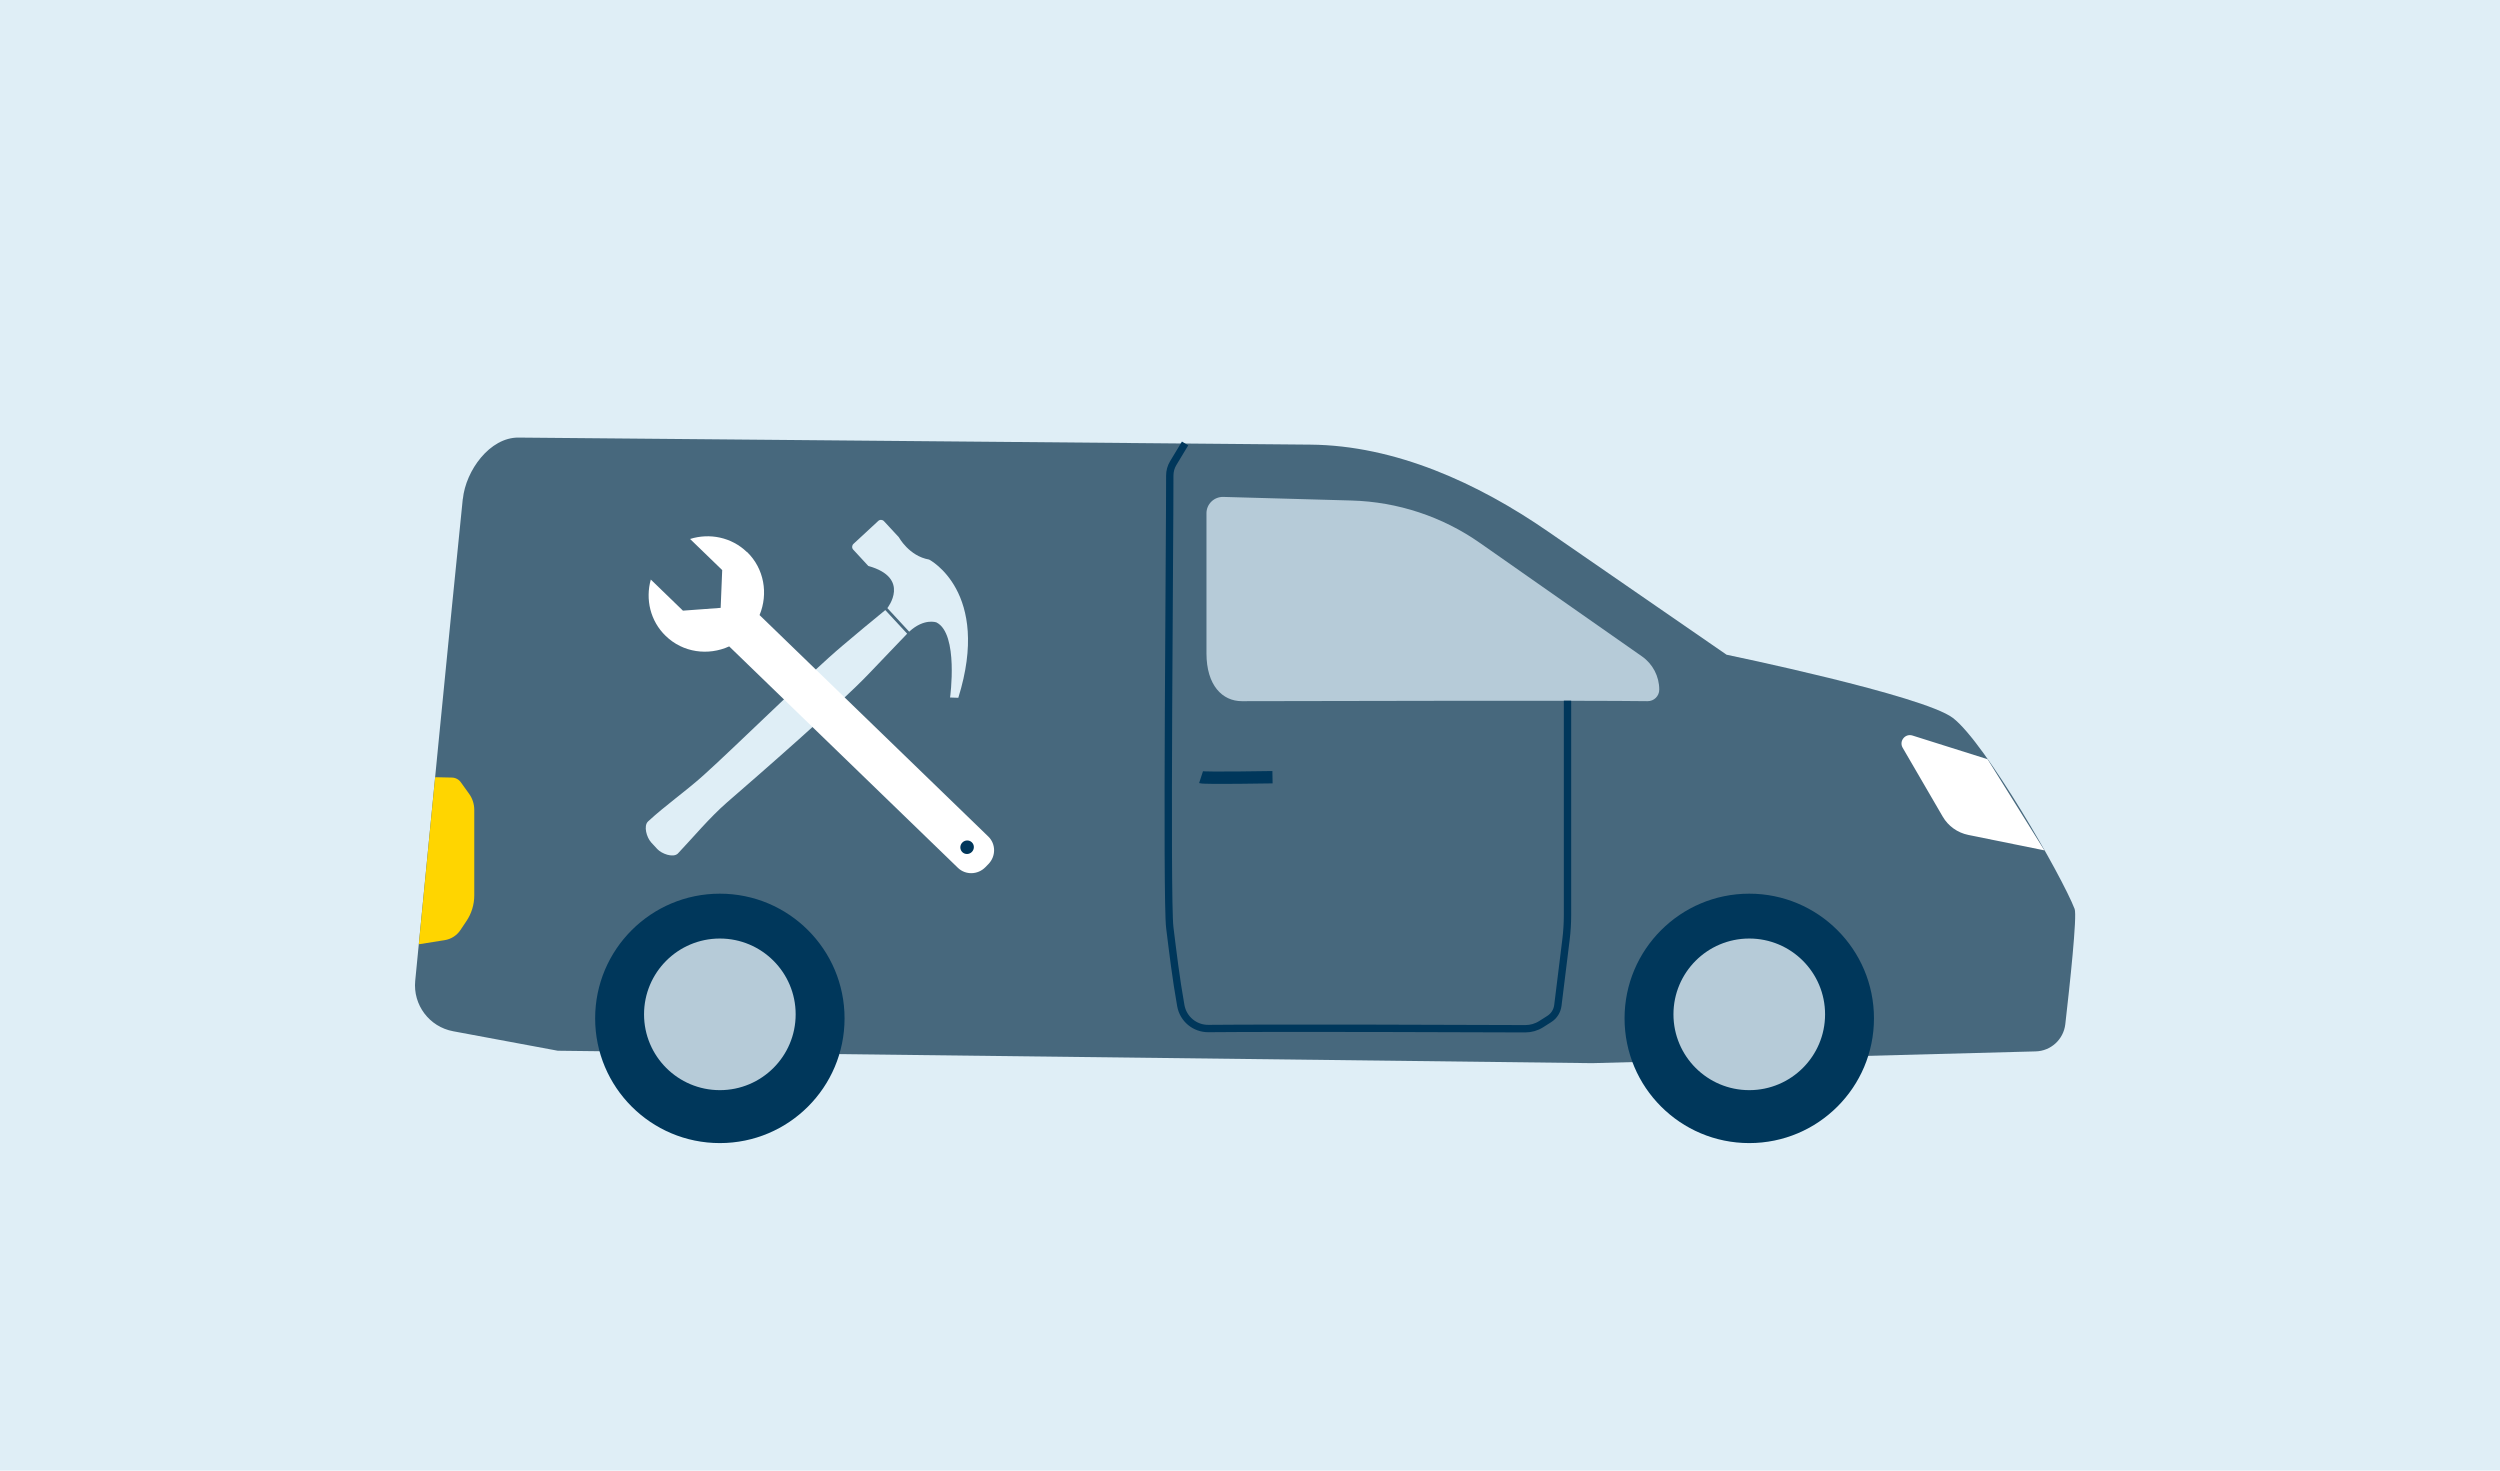
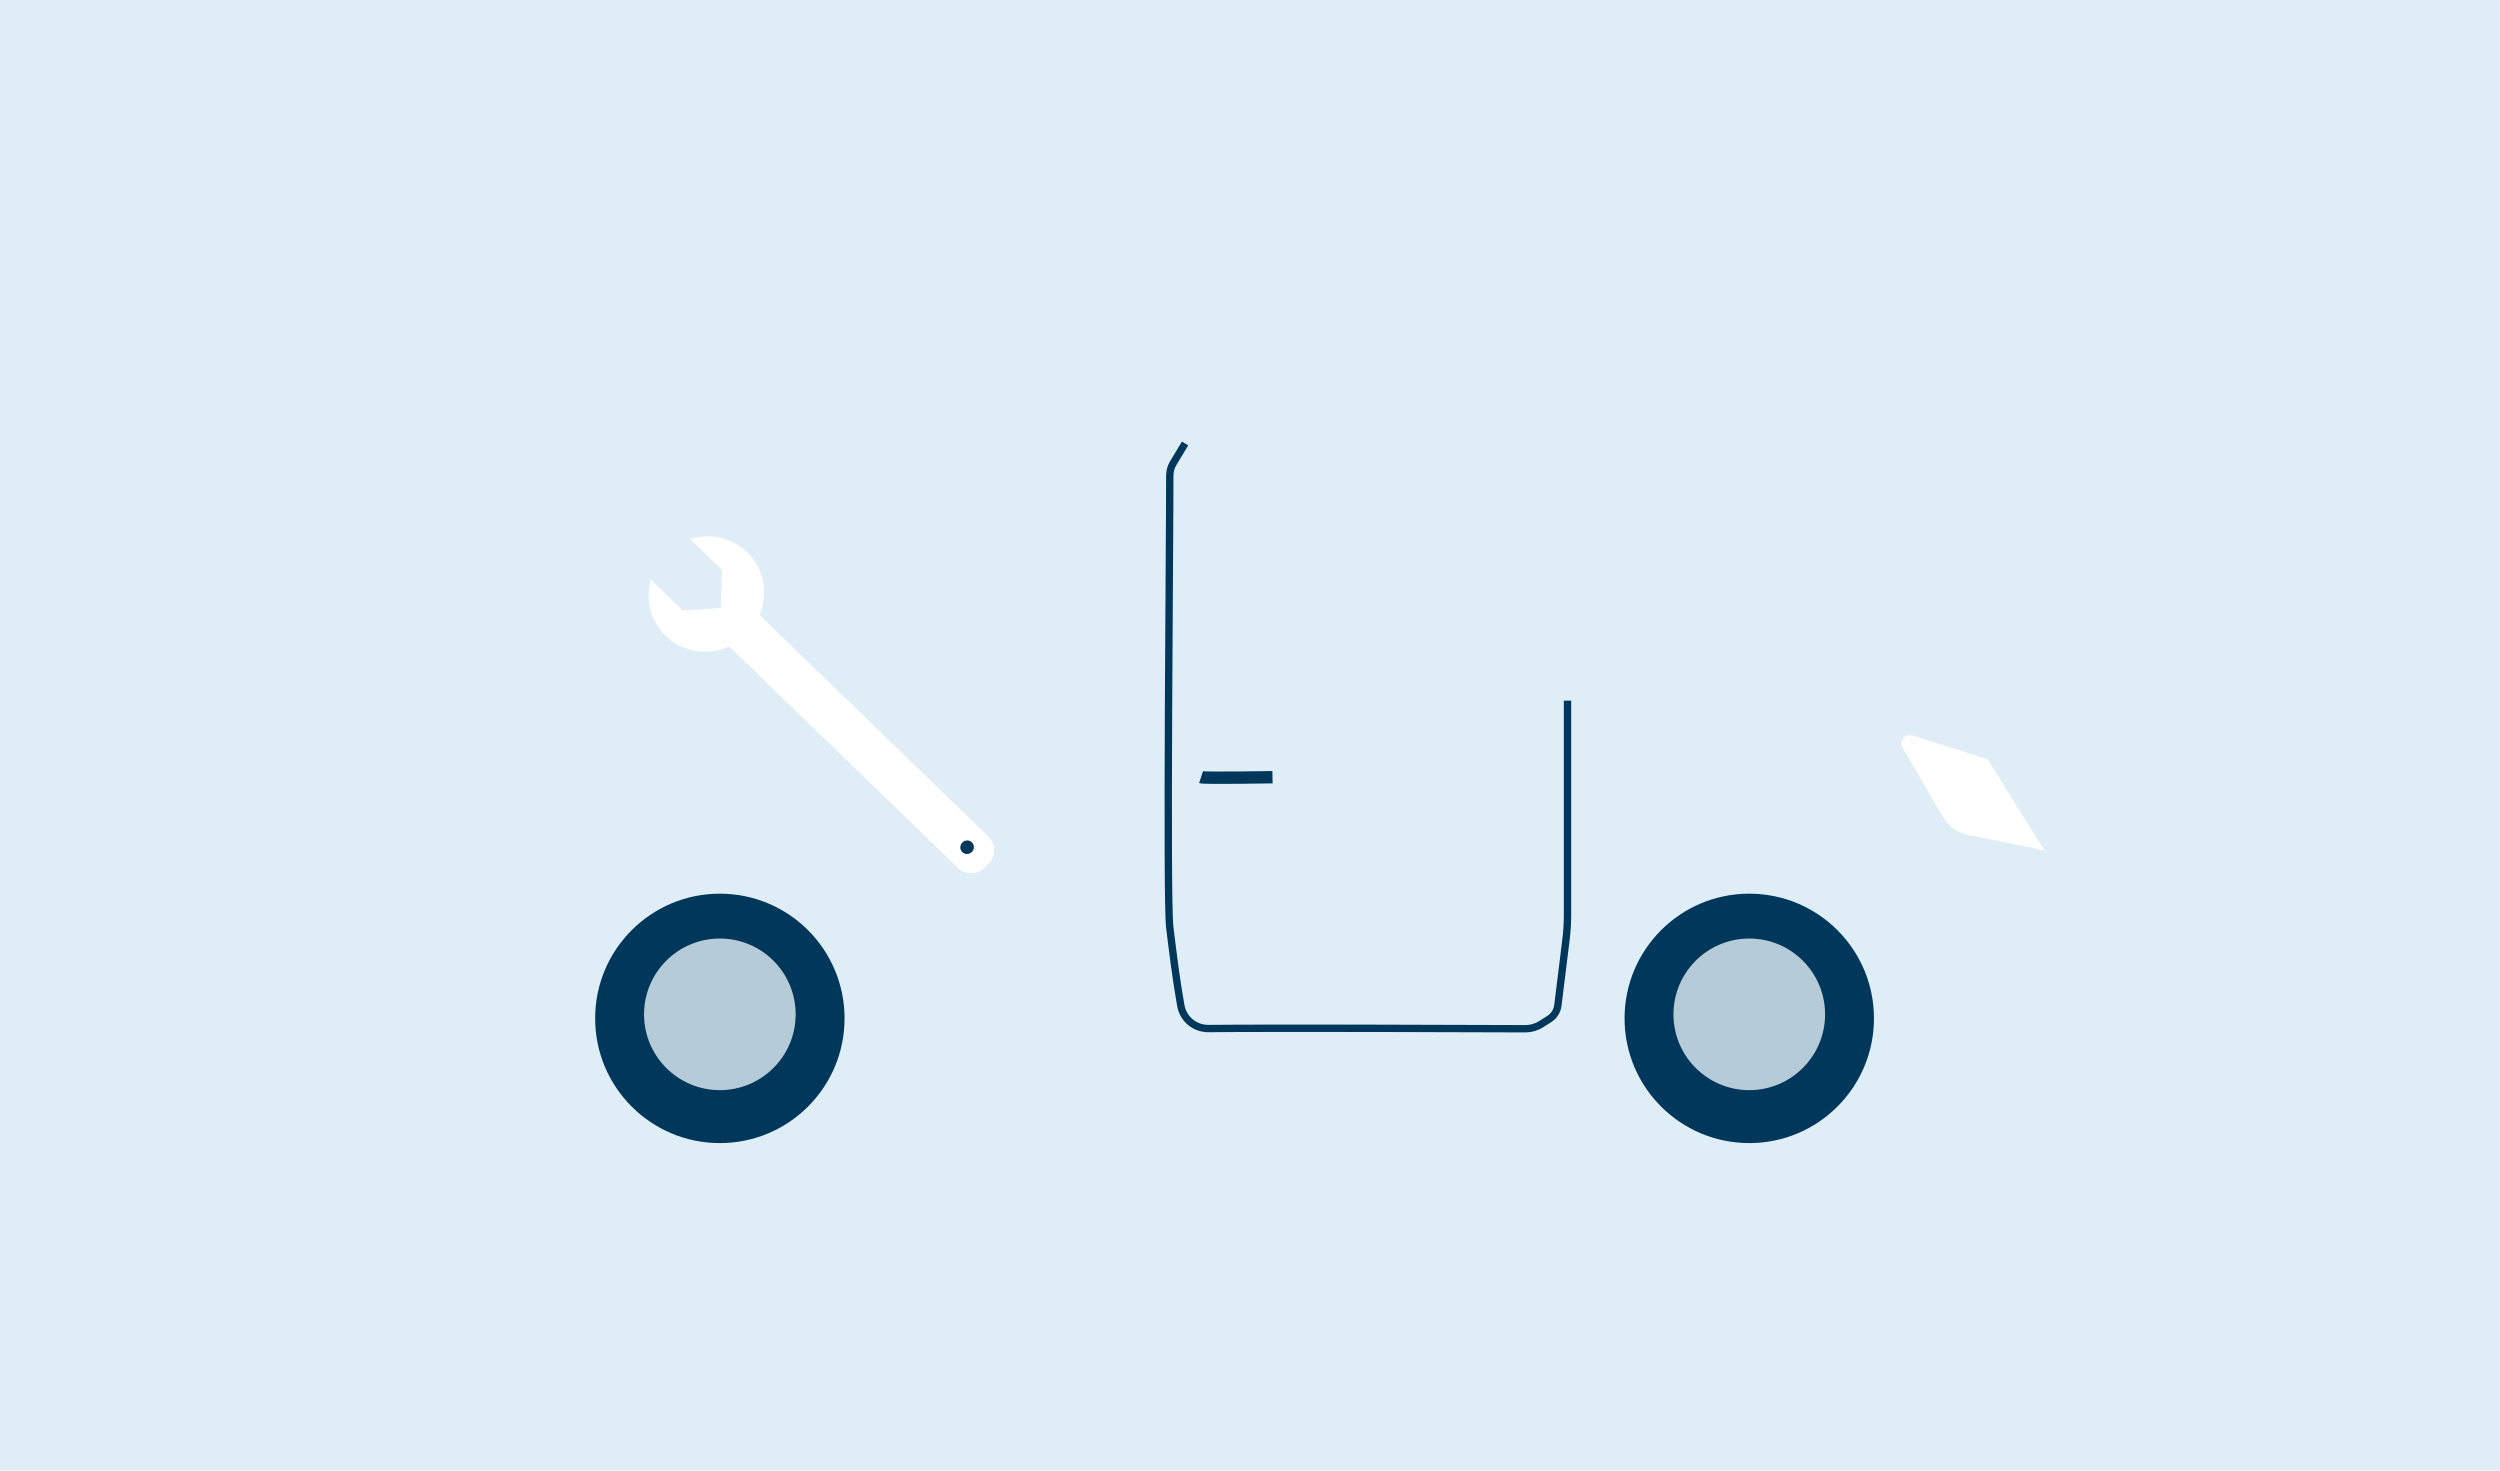
<svg xmlns="http://www.w3.org/2000/svg" id="Lager_2" viewBox="0 0 340 200">
  <defs>
    <style>.cls-1{fill:#00375b;}.cls-2{fill:#fff;}.cls-3{fill:#ffd500;}.cls-4{fill:#b6cbd8;}.cls-5{fill:#dfeef6;}.cls-6{fill:#47687d;}.cls-7{stroke-width:1.68px;}.cls-7,.cls-8{fill:none;stroke:#00375b;stroke-miterlimit:10;}</style>
  </defs>
  <rect class="cls-5" width="340" height="200" />
-   <path class="cls-6" d="m62.94,67.84c-1.56,15.17-5.09,51.41-6.47,65.55-.32,3.28,1.92,6.26,5.16,6.86l14.23,2.65,140.68,1.69,60.31-1.6c2.07-.05,3.79-1.63,4.03-3.69.61-5.32,1.63-14.75,1.27-15.68-1.69-4.4-12.17-22.66-16.57-25.99-4.02-3.05-30.77-8.59-30.77-8.59l-24.32-16.78c-9.49-6.55-20.73-11.69-32.27-11.79l-107.71-.96c-3.89-.03-7.16,4.47-7.56,8.34Z" />
  <path class="cls-5" d="m130.33,94.9l-1.12-.04s1.19-8.68-1.85-10.21c0,0-1.66-.63-3.71,1.26l-2.97-3.21s3.26-4.09-2.59-5.73l-2.05-2.22c-.21-.22-.19-.58.03-.78l3.37-3.12c.22-.21.58-.19.78.03l2.02,2.18s1.39,2.57,4.12,3.04c0,0,8.48,4.35,3.97,18.8Z" />
-   <path class="cls-5" d="m88.53,114.54l.86.93c.58.63,2.13,1.23,2.79.62,2.21-2.34,4.28-4.85,6.7-6.97,4.46-3.86,15.2-13.22,19.28-17.49l4.15-4.34c.06-.06,1.07-1.1,1.06-1.11,0,0-2.97-3.21-2.97-3.21-2.08,1.69-3.77,3.11-5.82,4.84-4.39,3.69-14.68,13.84-18.94,17.66-2.42,2.17-5.12,4.04-7.5,6.24-.66.61-.18,2.2.4,2.83Z" />
  <circle class="cls-1" cx="97.9" cy="138.5" r="16.96" />
  <circle class="cls-4" cx="97.9" cy="137.95" r="10.31" />
  <circle class="cls-1" cx="237.9" cy="138.5" r="16.96" />
  <circle class="cls-4" cx="237.9" cy="137.95" r="10.31" />
  <path class="cls-2" d="m270.33,103.26l-10.24-3.23c-.99-.31-1.85.76-1.33,1.66l5.45,9.37c.75,1.29,2.01,2.19,3.48,2.49l10.35,2.1-7.72-12.38Z" />
-   <path class="cls-4" d="m164.08,69.79v19.06c0,4.36,2.16,6.51,4.82,6.51,12.84-.03,47.4-.11,55.17,0,.88.01,1.59-.7,1.59-1.57h0c0-1.8-.88-3.49-2.35-4.52l-22.04-15.43c-5.12-3.59-11.19-5.59-17.44-5.77l-17.46-.49c-1.25-.03-2.29.97-2.29,2.22Z" />
  <path class="cls-8" d="m161.17,60.31l-1.62,2.69c-.3.5-.46,1.08-.46,1.67.02,7.53-.48,57.62,0,61.47.42,3.4.84,6.93,1.5,10.63.33,1.82,1.91,3.13,3.76,3.11,9.39-.09,37.07,0,43.09.03.76,0,1.5-.21,2.15-.62l1.1-.7c.66-.41,1.09-1.1,1.18-1.87l1.1-8.9c.14-1.13.21-2.26.21-3.4v-29.13" />
  <path class="cls-7" d="m163.34,105.7c.49.16,9.72,0,9.72,0" />
-   <path class="cls-3" d="m59.18,105.7l2.28.05c.49.01.94.25,1.22.65l1.12,1.56c.46.64.7,1.4.7,2.19v11.62c0,1.25-.37,2.48-1.08,3.52l-.81,1.21c-.49.73-1.26,1.22-2.13,1.36l-3.52.56,2.22-22.71Z" />
  <path class="cls-2" d="m101.58,75.08c-2.1-2.03-5.08-2.61-7.73-1.78l4.37,4.23-.21,5.14-5.13.38-4.37-4.23c-.75,2.68-.08,5.64,2.03,7.67,2.34,2.27,5.77,2.72,8.63,1.42l31.11,30.12c1.04,1,2.71.96,3.74-.1l.41-.42c1.03-1.06,1.02-2.73-.02-3.74l-31.11-30.12c1.2-2.89.64-6.31-1.7-8.58Z" />
  <ellipse class="cls-1" cx="131.53" cy="115.23" rx=".93" ry=".91" transform="translate(-42.75 129.58) rotate(-45.93)" />
</svg>